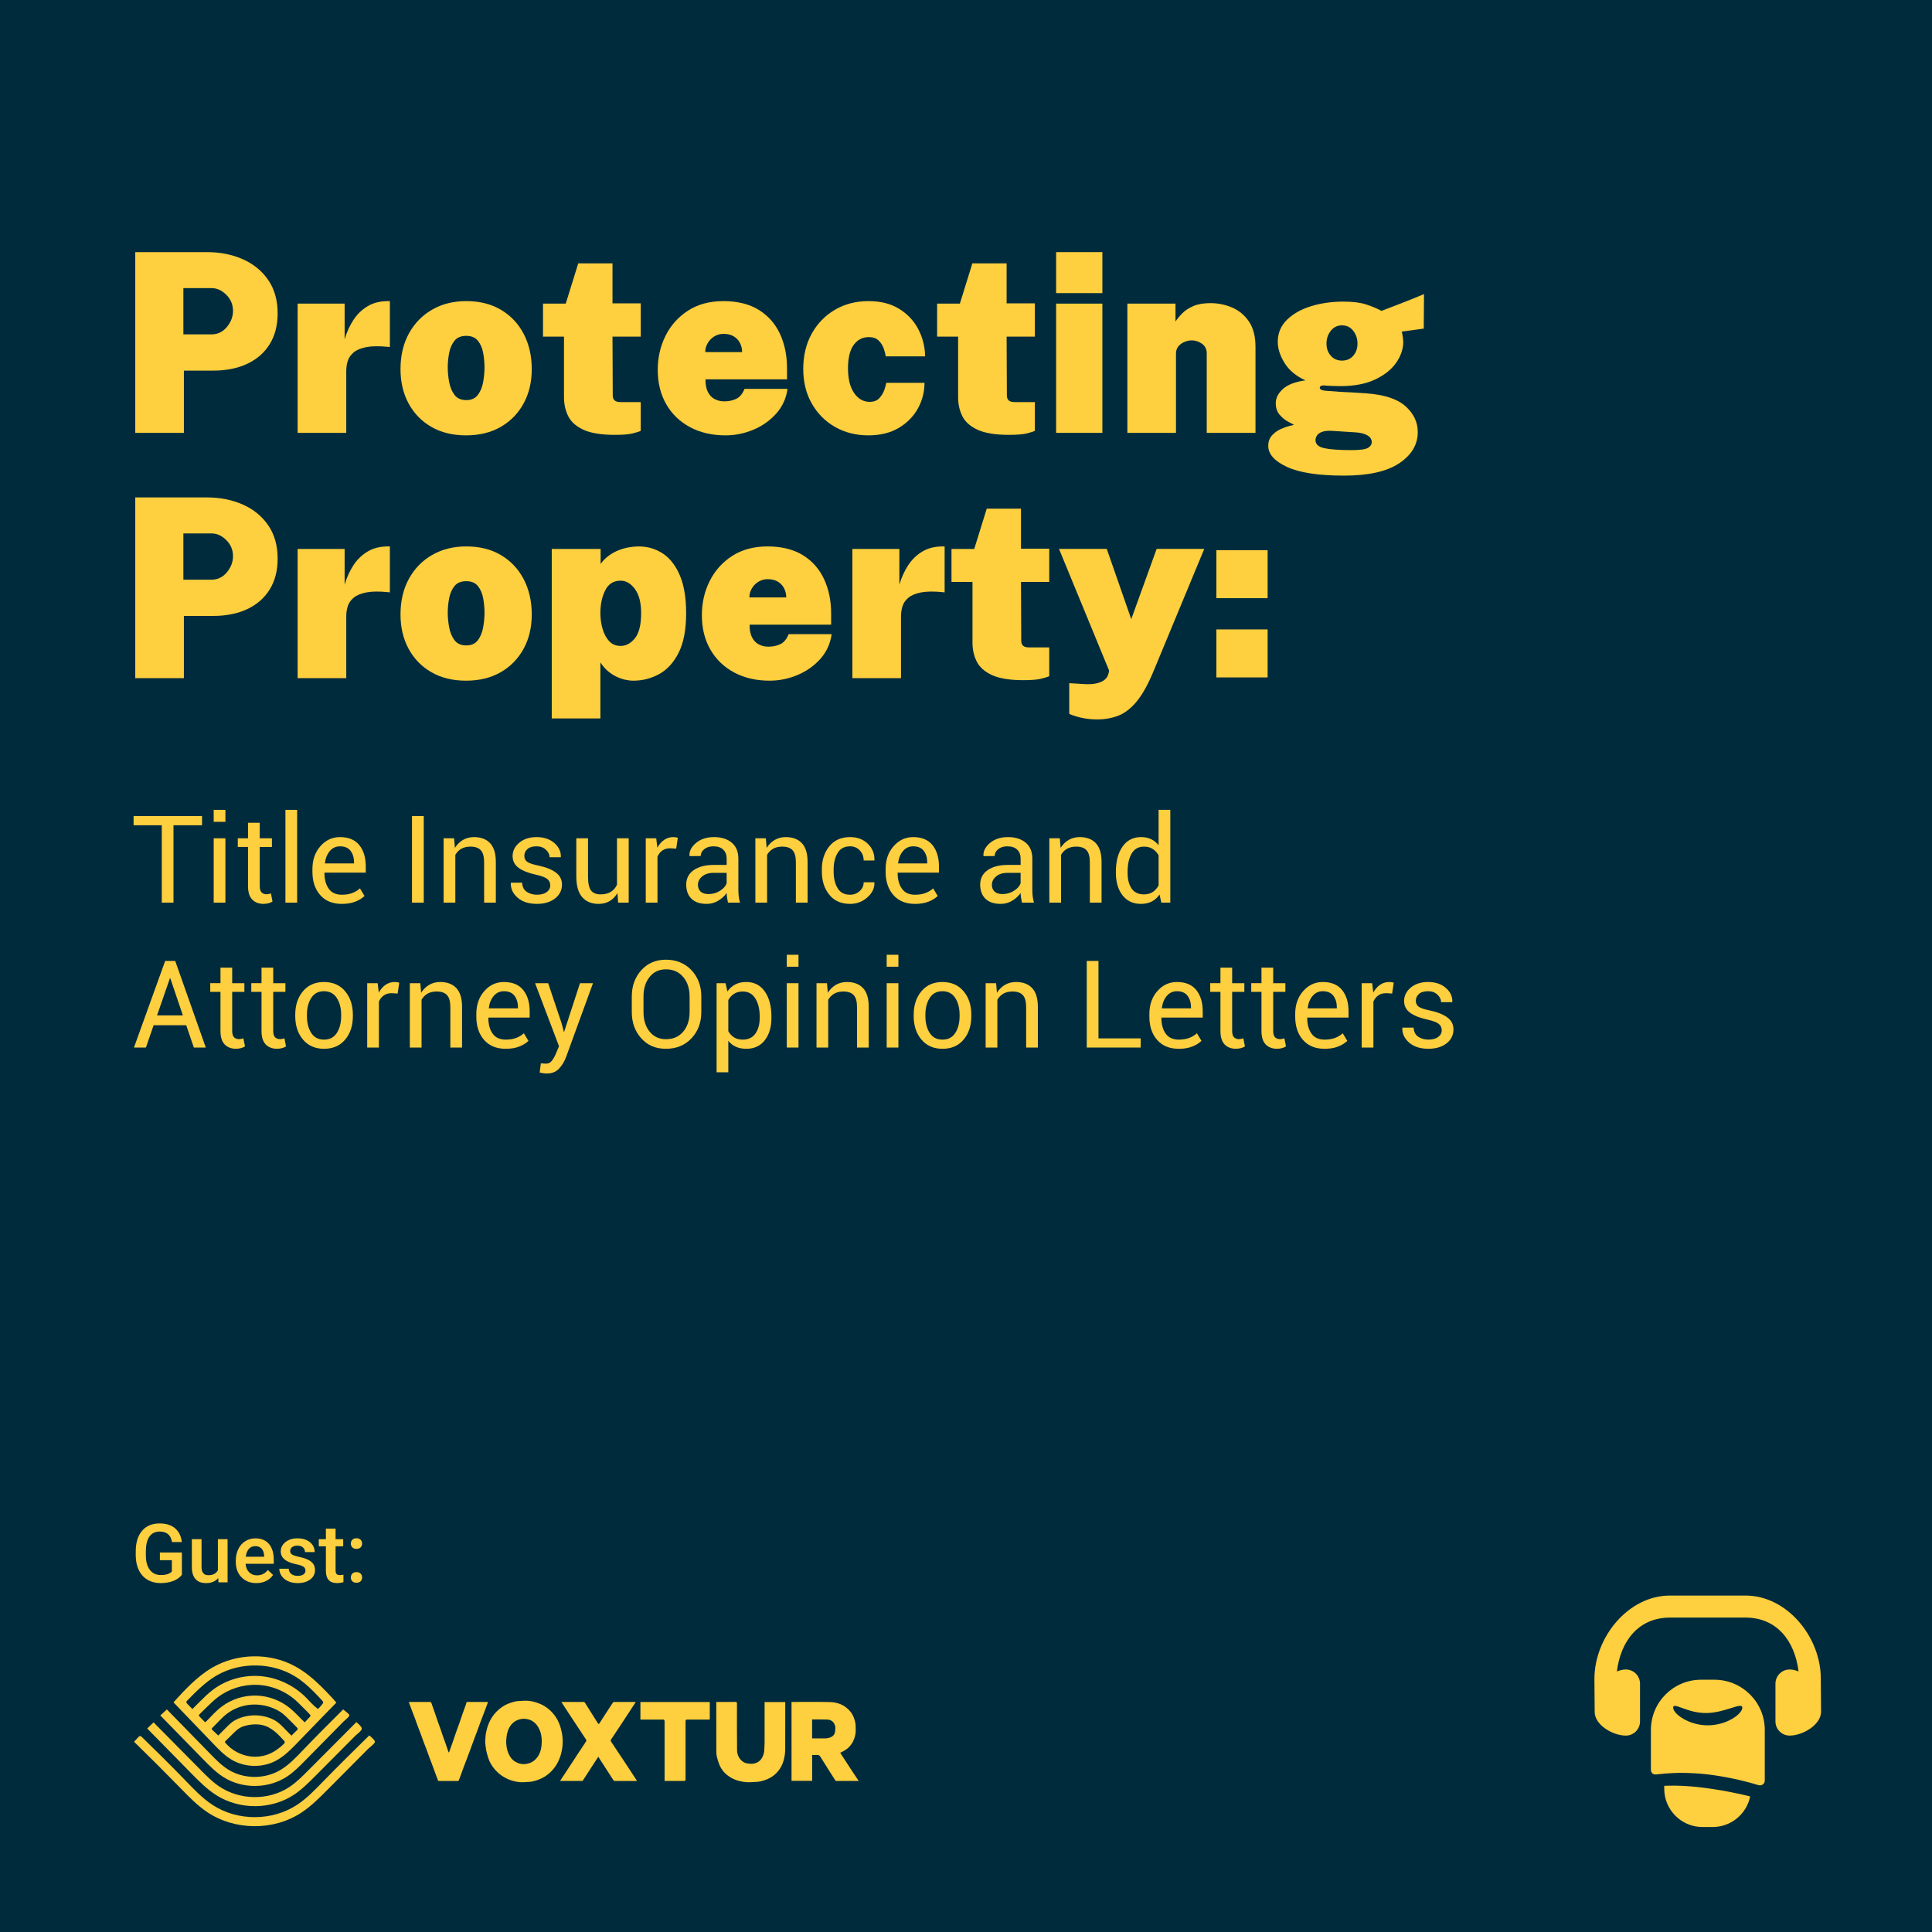
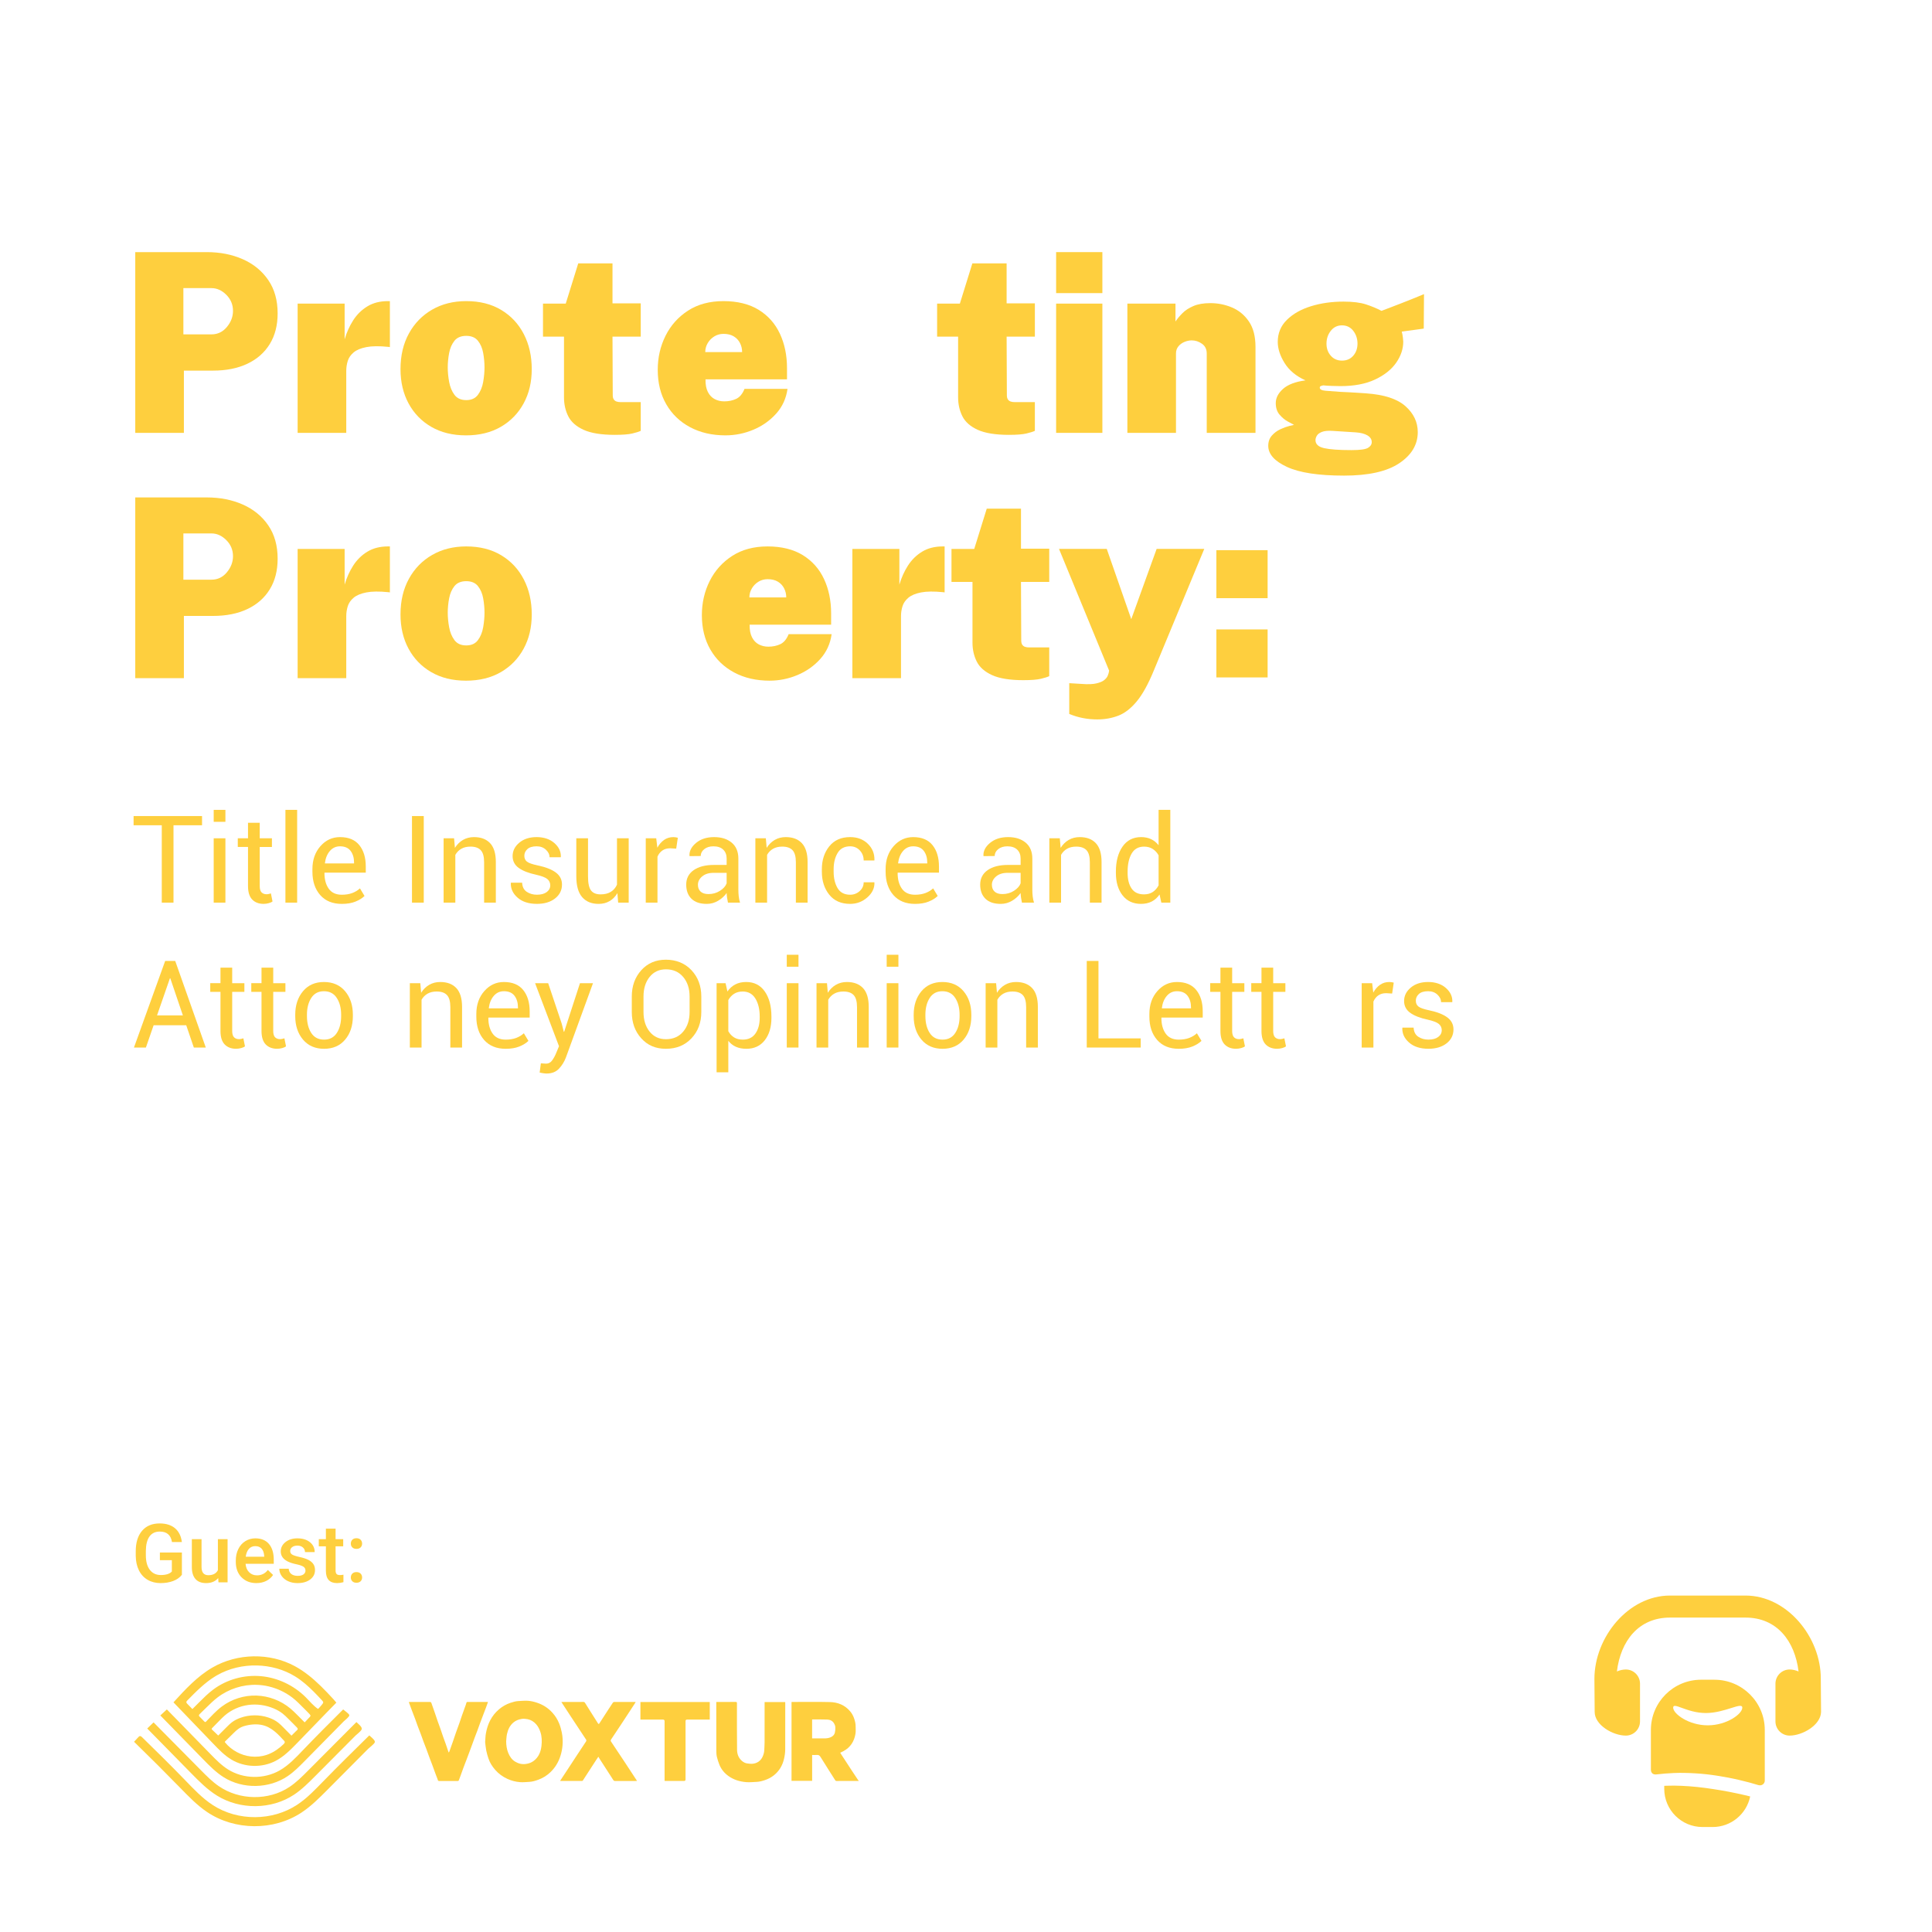
<svg xmlns="http://www.w3.org/2000/svg" id="a" width="3000" height="3000" viewBox="0 0 3000 3000">
-   <rect x="-6.16" y="-6.16" width="3012.31" height="3012.31" style="fill:#002b3d; stroke-width:0px;" />
  <path d="M282.48,2445.29c-3.26,4.25-7.78,7.47-13.56,9.66-5.78,2.19-12.35,3.28-19.69,3.28s-14.24-1.71-20.06-5.14-10.31-8.33-13.47-14.71c-3.16-6.38-4.8-13.82-4.92-22.33v-7.06c0-13.62,3.26-24.27,9.78-31.92,6.52-7.66,15.63-11.49,27.31-11.49,10.03,0,18,2.49,23.9,7.46,5.9,4.97,9.45,12.13,10.65,21.46h-15.36c-1.73-10.86-8.03-16.29-18.89-16.29-7.02,0-12.35,2.53-16.01,7.58-3.65,5.05-5.54,12.47-5.67,22.24v6.93c0,9.73,2.05,17.29,6.16,22.68,4.11,5.38,9.82,8.07,17.12,8.07,8.01,0,13.71-1.82,17.09-5.45v-17.65h-18.58v-11.89h34.18v34.56Z" style="fill:#fecf3e; stroke-width:0px;" />
  <path d="M338.83,2450.43c-4.42,5.2-10.69,7.8-18.83,7.8-7.27,0-12.77-2.13-16.5-6.38-3.74-4.25-5.6-10.4-5.6-18.45v-43.41h15.05v43.23c0,8.5,3.53,12.76,10.59,12.76s12.24-2.62,14.8-7.86v-48.12h15.05v67.01h-14.18l-.37-6.56Z" style="fill:#fecf3e; stroke-width:0px;" />
  <path d="M398.22,2458.23c-9.54,0-17.27-3-23.19-9.01-5.92-6.01-8.89-14.01-8.89-24v-1.86c0-6.69,1.29-12.66,3.87-17.93,2.58-5.26,6.2-9.36,10.87-12.29,4.67-2.93,9.87-4.4,15.61-4.4,9.12,0,16.17,2.91,21.15,8.73,4.97,5.82,7.46,14.06,7.46,24.71v6.07h-43.78c.45,5.53,2.3,9.91,5.54,13.13,3.24,3.22,7.32,4.83,12.23,4.83,6.89,0,12.51-2.79,16.84-8.36l8.11,7.74c-2.68,4-6.27,7.11-10.74,9.32-4.48,2.21-9.51,3.31-15.08,3.31ZM396.43,2400.83c-4.13,0-7.46,1.44-10,4.33-2.54,2.89-4.16,6.92-4.86,12.08h28.67v-1.11c-.33-5.04-1.67-8.85-4.03-11.43s-5.61-3.87-9.78-3.87Z" style="fill:#fecf3e; stroke-width:0px;" />
  <path d="M474.33,2438.79c0-2.68-1.11-4.73-3.31-6.13-2.21-1.4-5.87-2.64-10.99-3.72-5.12-1.07-9.39-2.44-12.82-4.09-7.51-3.63-11.27-8.9-11.27-15.79,0-5.78,2.44-10.61,7.31-14.49,4.87-3.88,11.06-5.82,18.58-5.82,8.01,0,14.48,1.98,19.41,5.95,4.93,3.96,7.4,9.1,7.4,15.42h-15.05c0-2.89-1.07-5.29-3.22-7.21-2.15-1.92-5-2.88-8.55-2.88-3.3,0-6,.76-8.08,2.29-2.08,1.53-3.13,3.57-3.13,6.13,0,2.31.97,4.11,2.91,5.39,1.94,1.28,5.86,2.57,11.77,3.87,5.9,1.3,10.54,2.85,13.9,4.64,3.36,1.8,5.86,3.95,7.49,6.47,1.63,2.52,2.45,5.57,2.45,9.17,0,6.03-2.5,10.91-7.49,14.65-5,3.74-11.54,5.6-19.63,5.6-5.49,0-10.38-.99-14.68-2.97-4.29-1.98-7.64-4.71-10.03-8.17-2.39-3.47-3.59-7.2-3.59-11.21h14.62c.21,3.55,1.55,6.29,4.03,8.21,2.48,1.92,5.76,2.88,9.85,2.88s6.98-.75,9.04-2.26c2.06-1.51,3.1-3.48,3.1-5.91Z" style="fill:#fecf3e; stroke-width:0px;" />
  <path d="M521.09,2373.7v16.29h11.83v11.15h-11.83v37.4c0,2.56.5,4.41,1.52,5.54,1.01,1.14,2.82,1.7,5.42,1.7,1.73,0,3.49-.21,5.26-.62v11.64c-3.43.95-6.73,1.42-9.91,1.42-11.56,0-17.34-6.38-17.34-19.14v-37.96h-11.02v-11.15h11.02v-16.29h15.05Z" style="fill:#fecf3e; stroke-width:0px;" />
  <path d="M553.48,2388.56c2.81,0,4.97.79,6.5,2.38,1.53,1.59,2.29,3.58,2.29,5.98s-.76,4.3-2.29,5.85c-1.53,1.55-3.7,2.32-6.5,2.32s-4.81-.76-6.38-2.29c-1.57-1.53-2.35-3.49-2.35-5.88s.76-4.39,2.29-5.98c1.53-1.59,3.67-2.38,6.44-2.38ZM553.48,2441.14c2.81,0,4.97.79,6.5,2.38,1.53,1.59,2.29,3.58,2.29,5.98s-.76,4.3-2.29,5.85c-1.53,1.55-3.7,2.32-6.5,2.32s-4.81-.76-6.38-2.29c-1.57-1.53-2.35-3.49-2.35-5.88s.76-4.39,2.29-5.98c1.53-1.59,3.67-2.38,6.44-2.38Z" style="fill:#fecf3e; stroke-width:0px;" />
  <path d="M2708.86,2787.39c-3.92-.82-7.83-1.79-11.75-2.61-3.92-.82-7.99-1.63-12.07-2.45-8.16-1.47-16.48-3.1-24.8-4.24-4.08-.65-8.32-1.31-12.4-1.79-4.08-.49-8.32-.98-12.4-1.47-8.16-.82-16.31-1.47-24.14-1.79-7.83-.33-15.5-.49-22.68-.16-1.47,0-2.94.16-4.4.16v4.57c0,32.79,26.59,59.38,59.38,59.38h15.82c28.71,0,52.69-20.39,58.24-47.47-2.77-.65-5.71-1.31-8.81-2.12Z" style="fill:#fecf3e; stroke-width:0px;" />
  <path d="M2648.83,2659.98c-29.69,0-50.74-17.78-50.74-8.32s23.98,27.41,53.67,27.41,53.67-17.95,53.67-27.41-26.92,8.32-56.61,8.32Z" style="fill:none; stroke-width:0px;" />
  <path d="M2662.2,2608.26h-20.72c-43.07,0-77.98,34.91-77.98,77.98v61.83c0,.49,0,7.34,7.34,7.34.49,0,.98,0,1.63-.16,9.14-.98,17.46-1.79,26.59-2.12,10.93-.49,22.19-.16,33.44.49,11.42.65,22.84,1.96,34.26,3.75,11.42,1.79,22.68,3.92,33.77,6.53,5.55,1.31,10.93,2.77,16.31,4.08,4.57,1.31,9.14,2.61,13.54,3.92.82.16,1.63.33,2.61.33,4.08,0,7.34-3.26,7.34-7.34v-78.63c0-43.07-35.07-77.98-78.14-77.98ZM2651.76,2679.07c-29.69,0-53.67-17.95-53.67-27.41s21.04,8.32,50.74,8.32,56.61-17.95,56.61-8.32-23.98,27.41-53.67,27.41Z" style="fill:#fecf3e; stroke-width:0px;" />
  <path d="M2827.32,2606.71c.23-64.52-52.34-129.14-116.9-129.14h-117.31c-64.71,0-117.31,64.76-117.31,129.47l.41,51.3c0,20.25,28.19,36.69,48.4,36.69,12.14,0,22-9.9,22-22v-58.61c0-12.14-9.85-22.04-22-22.04-4.96,0-9.59,1.24-13.88,3.07,5.77-47.48,33.76-83.67,82.38-83.67h117.31c48.62,0,76.61,36.19,82.38,83.66-4.3-1.81-8.92-3.06-13.88-3.06-12.14,0-22,9.9-22,22.04v58.58c0,12.14,9.86,22.02,22,22.02,20.21,0,48.4-16.45,48.81-36.71,0,0-.41-51.51-.41-51.6Z" style="fill:#fecf3e; stroke-width:0px;" />
  <path d="M210.03,1053.07v-280.67h111.03c20.7,0,39.37,3.69,56,11.06,16.63,7.38,29.79,18.15,39.5,32.32,9.7,14.17,14.56,31.41,14.56,51.73,0,18.51-4.08,34.39-12.23,47.65-8.15,13.27-19.73,23.46-34.74,30.57-15.01,7.12-32.8,10.68-53.38,10.68h-45.23v96.66h-75.5ZM284.75,900.12h43.67c9.57,0,17.53-3.82,23.87-11.45,6.34-7.63,9.51-15.98,9.51-25.04,0-9.71-3.46-18.02-10.38-24.94-6.92-6.92-14.59-10.38-23-10.38h-43.67v71.82Z" style="fill:#fecf3e; stroke-width:0px;" />
  <path d="M462.16,1053.07v-200.7h72.98v55.51c3.11-10.74,7.54-20.6,13.3-29.6,5.76-8.99,13.1-16.21,22.03-21.64,8.93-5.44,19.6-8.15,32.03-8.15h2.91v71.43c-.39-.13-.75-.19-1.07-.19s-.81-.06-1.46-.19c-14.11-1.42-25.46-1.29-34.06.39-8.61,1.68-15.17,4.43-19.7,8.25-4.53,3.82-7.57,8.22-9.12,13.2-1.55,4.98-2.33,10.13-2.33,15.43v96.27h-75.5Z" style="fill:#fecf3e; stroke-width:0px;" />
  <path d="M723.61,1056.95c-20.7,0-38.66-4.4-53.86-13.2-15.21-8.8-26.98-20.93-35.33-36.39-8.35-15.46-12.52-33.22-12.52-53.28,0-21.09,4.37-39.56,13.1-55.42,8.73-15.85,20.77-28.17,36.1-36.98,15.33-8.8,32.96-13.2,52.89-13.2,20.96,0,39.04,4.56,54.25,13.68,15.2,9.12,26.91,21.64,35.13,37.56,8.22,15.92,12.33,34.03,12.33,54.35s-4.17,37.63-12.52,53.09c-8.35,15.46-20.16,27.63-35.42,36.49-15.27,8.87-33.32,13.3-54.15,13.3ZM724,1002.21c8.02,0,14.07-2.75,18.15-8.25,4.08-5.5,6.79-12.19,8.15-20.09,1.36-7.89,2.04-15.4,2.04-22.52s-.68-14.65-2.04-22.22c-1.36-7.57-4.08-13.91-8.15-19.02-4.08-5.11-10.13-7.67-18.15-7.67s-14.27,2.56-18.34,7.67c-4.08,5.11-6.83,11.45-8.25,19.02-1.43,7.57-2.14,14.98-2.14,22.22s.71,14.62,2.14,22.52c1.42,7.89,4.17,14.59,8.25,20.09,4.08,5.5,10.19,8.25,18.34,8.25Z" style="fill:#fecf3e; stroke-width:0px;" />
-   <path d="M856.76,1115.57v-263.2h75.89v23.29c3.75-5.17,8.05-9.51,12.91-13s9.93-6.27,15.24-8.35c5.3-2.07,10.61-3.56,15.92-4.46,5.3-.9,10.29-1.36,14.95-1.36,13.98,0,26.52,3.69,37.66,11.06,11.13,7.38,19.93,18.73,26.4,34.06,6.47,15.33,9.71,34.84,9.71,58.52,0,25.49-3.85,45.9-11.55,61.24-7.7,15.33-17.79,26.43-30.28,33.29-12.49,6.86-25.85,10.29-40.08,10.29-4.14,0-8.51-.52-13.1-1.55-4.59-1.04-9.19-2.68-13.78-4.95-4.59-2.26-8.96-5.17-13.1-8.73-4.14-3.56-7.89-7.92-11.26-13.1v86.96h-75.5ZM963.71,1002.99c8.41,0,15.82-3.98,22.22-11.94,6.41-7.96,9.61-20.93,9.61-38.92,0-16.3-3.2-28.79-9.61-37.46-6.41-8.67-13.81-13-22.22-13-11,0-18.99,5.02-23.97,15.04-4.98,10.03-7.47,21.84-7.47,35.42,0,8.15,1.1,16.14,3.3,23.97,2.2,7.83,5.6,14.27,10.19,19.31,4.59,5.05,10.58,7.57,17.95,7.57Z" style="fill:#fecf3e; stroke-width:0px;" />
  <path d="M1195.07,1056.95c-20.84,0-39.18-4.24-55.03-12.71-15.85-8.47-28.18-20.35-36.98-35.62-8.8-15.27-13.2-33.06-13.2-53.38,0-19.15,4.04-36.81,12.13-52.99,8.09-16.17,19.73-29.18,34.94-39.01,15.2-9.83,33.55-14.75,55.03-14.75s40.11,4.53,54.74,13.59c14.62,9.06,25.59,21.45,32.9,37.17,7.31,15.72,10.97,33.48,10.97,53.28v17.47h-126.55c-.13,8.02,1.1,14.56,3.69,19.6,2.59,5.05,6.11,8.73,10.58,11.06,4.46,2.33,9.41,3.49,14.85,3.49,6.86,0,13.04-1.29,18.54-3.88,5.5-2.59,9.8-7.76,12.91-15.53h66.77c-2.07,14.88-7.96,27.73-17.66,38.53-9.71,10.81-21.51,19.12-35.42,24.94-13.91,5.82-28.31,8.73-43.19,8.73ZM1163.63,927.68h57.26c0-5.05-1.1-9.74-3.3-14.07-2.2-4.33-5.43-7.79-9.7-10.38-4.27-2.59-9.58-3.88-15.92-3.88-5.18,0-9.9,1.29-14.17,3.88-4.27,2.59-7.7,6.05-10.29,10.38-2.59,4.34-3.88,9.03-3.88,14.07Z" style="fill:#fecf3e; stroke-width:0px;" />
  <path d="M1323.56,1053.07v-200.7h72.98v55.51c3.11-10.74,7.54-20.6,13.3-29.6,5.76-8.99,13.1-16.21,22.03-21.64,8.93-5.44,19.6-8.15,32.03-8.15h2.91v71.43c-.39-.13-.75-.19-1.07-.19s-.81-.06-1.46-.19c-14.11-1.42-25.46-1.29-34.06.39-8.61,1.68-15.17,4.43-19.7,8.25-4.53,3.82-7.57,8.22-9.12,13.2-1.55,4.98-2.33,10.13-2.33,15.43v96.27h-75.5Z" style="fill:#fecf3e; stroke-width:0px;" />
  <path d="M1589.28,1056.17c-21.09,0-37.36-2.62-48.82-7.86s-19.38-12.26-23.78-21.06c-4.4-8.8-6.6-18.57-6.6-29.31v-94.33h-32.61v-51.24h35.33l19.41-62.5h53.18v62.11h43.87v51.63h-43.87l.39,90.84c0,2.98.55,5.24,1.65,6.79,1.1,1.55,2.55,2.62,4.37,3.2,1.81.58,3.82.87,6.02.87h31.44v44.64c-2.72,1.29-7.05,2.65-13,4.08-5.95,1.42-14.95,2.13-26.98,2.13Z" style="fill:#fecf3e; stroke-width:0px;" />
  <path d="M1703.99,1117.12c-15.53,0-30.09-2.85-43.67-8.54v-47.75l19.22,1.16c9.83.78,17.57.49,23.2-.87s9.74-3.17,12.33-5.44c2.59-2.27,4.27-4.43,5.05-6.5.78-2.07,1.23-3.36,1.36-3.88l.78-3.88-77.83-189.05h74.15l38.04,109.08,39.4-109.08h73.95l-78.42,189.05c-8.67,21.09-17.54,37.07-26.59,47.94-9.06,10.87-18.6,18.21-28.63,22.03-10.03,3.81-20.8,5.73-32.32,5.73Z" style="fill:#fecf3e; stroke-width:0px;" />
  <path d="M1888.77,928.84v-74.53h79.58v74.53h-79.58ZM1888.77,1051.9v-74.53h79.58v74.53h-79.58Z" style="fill:#fecf3e; stroke-width:0px;" />
  <path d="M210.03,672.15v-280.67h111.03c20.7,0,39.37,3.69,56,11.06,16.63,7.38,29.79,18.15,39.5,32.32,9.7,14.17,14.56,31.41,14.56,51.73,0,18.51-4.08,34.39-12.23,47.65-8.15,13.27-19.73,23.46-34.74,30.57-15.01,7.12-32.8,10.68-53.38,10.68h-45.23v96.66h-75.5ZM284.75,519.2h43.67c9.57,0,17.53-3.82,23.87-11.45,6.34-7.63,9.51-15.98,9.51-25.04,0-9.71-3.46-18.02-10.38-24.94-6.92-6.92-14.59-10.38-23-10.38h-43.67v71.82Z" style="fill:#fecf3e; stroke-width:0px;" />
  <path d="M462.16,672.15v-200.7h72.98v55.51c3.11-10.74,7.54-20.6,13.3-29.6,5.76-8.99,13.1-16.21,22.03-21.64,8.93-5.44,19.6-8.15,32.03-8.15h2.91v71.43c-.39-.13-.75-.19-1.07-.19s-.81-.06-1.46-.19c-14.11-1.42-25.46-1.29-34.06.39-8.61,1.68-15.17,4.43-19.7,8.25-4.53,3.82-7.57,8.22-9.12,13.2-1.55,4.98-2.33,10.13-2.33,15.43v96.27h-75.5Z" style="fill:#fecf3e; stroke-width:0px;" />
  <path d="M723.61,676.03c-20.7,0-38.66-4.4-53.86-13.2-15.21-8.8-26.98-20.93-35.33-36.39-8.35-15.46-12.52-33.22-12.52-53.28,0-21.09,4.37-39.56,13.1-55.42,8.73-15.85,20.77-28.17,36.1-36.98,15.33-8.8,32.96-13.2,52.89-13.2,20.96,0,39.04,4.56,54.25,13.68,15.2,9.12,26.91,21.64,35.13,37.56,8.22,15.92,12.33,34.03,12.33,54.35s-4.17,37.63-12.52,53.09c-8.35,15.46-20.16,27.63-35.42,36.49-15.27,8.87-33.32,13.3-54.15,13.3ZM724,621.29c8.02,0,14.07-2.75,18.15-8.25,4.08-5.5,6.79-12.19,8.15-20.09,1.36-7.89,2.04-15.4,2.04-22.52s-.68-14.65-2.04-22.22c-1.36-7.57-4.08-13.91-8.15-19.02-4.08-5.11-10.13-7.67-18.15-7.67s-14.27,2.56-18.34,7.67c-4.08,5.11-6.83,11.45-8.25,19.02-1.43,7.57-2.14,14.98-2.14,22.22s.71,14.62,2.14,22.52c1.42,7.89,4.17,14.59,8.25,20.09,4.08,5.5,10.19,8.25,18.34,8.25Z" style="fill:#fecf3e; stroke-width:0px;" />
  <path d="M954.97,675.25c-21.09,0-37.36-2.62-48.82-7.86s-19.38-12.26-23.78-21.06c-4.4-8.8-6.6-18.57-6.6-29.31v-94.33h-32.61v-51.24h35.33l19.41-62.5h53.18v62.11h43.87v51.63h-43.87l.39,90.84c0,2.98.55,5.24,1.65,6.79,1.1,1.55,2.55,2.62,4.37,3.2,1.81.58,3.81.87,6.02.87h31.44v44.64c-2.72,1.29-7.05,2.65-13,4.08-5.95,1.42-14.95,2.13-26.98,2.13Z" style="fill:#fecf3e; stroke-width:0px;" />
  <path d="M1126.55,676.03c-20.84,0-39.18-4.24-55.03-12.71-15.85-8.47-28.18-20.35-36.98-35.62-8.8-15.27-13.2-33.06-13.2-53.38,0-19.15,4.04-36.81,12.13-52.99,8.09-16.17,19.73-29.18,34.94-39.01,15.2-9.83,33.55-14.75,55.03-14.75s40.11,4.53,54.74,13.59c14.62,9.06,25.59,21.45,32.9,37.17,7.31,15.72,10.97,33.48,10.97,53.28v17.47h-126.55c-.13,8.02,1.1,14.56,3.69,19.6,2.59,5.05,6.11,8.73,10.58,11.06,4.46,2.33,9.41,3.49,14.85,3.49,6.86,0,13.04-1.29,18.54-3.88,5.5-2.59,9.8-7.76,12.91-15.53h66.77c-2.07,14.88-7.96,27.73-17.66,38.53-9.71,10.81-21.51,19.12-35.42,24.94-13.91,5.82-28.31,8.73-43.19,8.73ZM1095.11,546.76h57.26c0-5.05-1.1-9.74-3.3-14.07-2.2-4.33-5.43-7.79-9.7-10.38-4.27-2.59-9.58-3.88-15.92-3.88-5.18,0-9.9,1.29-14.17,3.88-4.27,2.59-7.7,6.05-10.29,10.38-2.59,4.34-3.88,9.03-3.88,14.07Z" style="fill:#fecf3e; stroke-width:0px;" />
-   <path d="M1348.41,676.03c-19.15,0-36.36-4.33-51.63-13-15.27-8.67-27.34-20.77-36.2-36.3-8.86-15.53-13.3-33.51-13.3-53.96s4.4-38.95,13.2-54.74c8.8-15.79,20.83-28.14,36.1-37.07,15.27-8.93,32.54-13.39,51.82-13.39s34.84,4.01,47.85,12.03c13,8.02,22.9,18.57,29.7,31.64,6.79,13.07,10.32,27.11,10.58,42.12h-61.14c-.52-3.75-1.62-7.96-3.3-12.62-1.68-4.66-4.34-8.7-7.96-12.13-3.62-3.43-8.67-5.14-15.14-5.14-9.71,0-17.5,4.05-23.39,12.13-5.89,8.09-8.83,20.22-8.83,36.39s3.17,29.21,9.51,38.33c6.34,9.12,14.43,13.68,24.26,13.68,6.34,0,11.29-1.91,14.85-5.73,3.56-3.82,6.14-8.06,7.76-12.71,1.62-4.66,2.62-8.35,3.01-11.06h59.39c0,14.24-3.46,27.56-10.38,39.98-6.92,12.42-16.86,22.45-29.79,30.09-12.94,7.63-28.6,11.45-46.97,11.45Z" style="fill:#fecf3e; stroke-width:0px;" />
  <path d="M1566.96,675.25c-21.09,0-37.36-2.62-48.82-7.86s-19.38-12.26-23.78-21.06c-4.4-8.8-6.6-18.57-6.6-29.31v-94.33h-32.61v-51.24h35.33l19.41-62.5h53.18v62.11h43.87v51.63h-43.87l.39,90.84c0,2.98.55,5.24,1.65,6.79,1.1,1.55,2.55,2.62,4.37,3.2,1.81.58,3.82.87,6.02.87h31.44v44.64c-2.72,1.29-7.05,2.65-13,4.08-5.95,1.42-14.95,2.13-26.98,2.13Z" style="fill:#fecf3e; stroke-width:0px;" />
  <path d="M1639.94,455.14v-63.66h71.82v63.66h-71.82ZM1639.94,672.15v-200.7h71.82v200.7h-71.82Z" style="fill:#fecf3e; stroke-width:0px;" />
  <path d="M1750.57,672.15v-200.7h74.73v27.76c2.84-4.27,6.47-8.6,10.87-13,4.4-4.4,10.09-8.09,17.08-11.06,6.99-2.98,15.72-4.46,26.2-4.46,11.77,0,23,2.27,33.68,6.79,10.68,4.53,19.41,11.78,26.2,21.74,6.79,9.97,10.19,23.1,10.19,39.4v133.54h-75.7v-123.25c0-6.6-2.46-11.65-7.38-15.14-4.92-3.49-10.22-5.24-15.92-5.24-3.62,0-7.35.78-11.16,2.33-3.82,1.55-6.99,3.85-9.51,6.89-2.52,3.04-3.79,6.76-3.79,11.16v123.25h-75.5Z" style="fill:#fecf3e; stroke-width:0px;" />
  <path d="M2086.95,738.53c-39.6,0-69.1-4.5-88.51-13.49-19.41-9-29.11-19.9-29.11-32.71,0-6.47,1.87-11.81,5.63-16.01,3.75-4.2,8.15-7.47,13.2-9.8s9.64-4.01,13.78-5.05c4.14-1.03,6.6-1.62,7.38-1.75-1.94-1.03-5.18-2.78-9.7-5.24-4.53-2.46-8.77-5.98-12.71-10.58-3.95-4.59-5.92-10.58-5.92-17.95,0-8.02,3.79-15.4,11.35-22.13,7.57-6.73,19.18-11.13,34.84-13.2-14.49-6.47-25.3-15.4-32.41-26.79-7.12-11.39-10.68-22.39-10.68-33,0-13.46,4.72-24.84,14.17-34.16,9.44-9.32,21.9-16.37,37.36-21.16,15.46-4.79,32.32-7.18,50.56-7.18,14.36,0,25.94,1.43,34.74,4.27,8.8,2.85,16.89,6.21,24.26,10.09,3.75-1.42,8.25-3.14,13.49-5.14,5.24-2,10.87-4.17,16.89-6.5,6.02-2.33,12.06-4.72,18.15-7.18,6.08-2.46,11.9-4.85,17.47-7.18l-.39,53.57-34.16,4.66c.78,2.85,1.36,5.86,1.75,9.03.39,3.17.58,5.34.58,6.5,0,11.39-3.69,22.35-11.06,32.9-7.38,10.55-18.31,19.22-32.8,26.01-14.49,6.79-32.35,10.19-53.57,10.19-3.11,0-7.51-.1-13.2-.29-5.7-.19-10.22-.48-13.59-.87-1.94.39-3.33.81-4.17,1.26-.84.46-1.26,1.2-1.26,2.23,0,2.72,2.91,4.34,8.73,4.85,5.82.52,13.65,1.1,23.49,1.75,3.49.13,8.9.39,16.21.78,7.31.39,15.24.91,23.78,1.55,27.82,1.94,48.1,8.57,60.85,19.9,12.74,11.32,19.12,24.75,19.12,40.28,0,19.41-9.58,35.52-28.73,48.33-19.15,12.81-47.75,19.22-85.79,19.22ZM2098.59,698.93c13.2,0,21.74-1.16,25.62-3.49,3.88-2.33,5.82-5.31,5.82-8.93,0-4.27-2.2-7.73-6.6-10.38-4.4-2.65-10.48-4.24-18.25-4.76l-36.49-2.33c-6.99-.39-12.36.16-16.11,1.65-3.75,1.49-6.34,3.43-7.76,5.82-1.43,2.39-2.14,4.69-2.14,6.89,0,6.34,4.53,10.51,13.59,12.52,9.06,2,23.16,3.01,42.31,3.01ZM2083.84,559.96c7.25,0,13.07-2.52,17.47-7.57,4.4-5.05,6.6-11.32,6.6-18.83s-2.2-14.27-6.6-19.9c-4.4-5.63-10.22-8.44-17.47-8.44s-12.91,2.81-17.37,8.44c-4.46,5.63-6.7,12.26-6.7,19.9s2.23,13.78,6.7,18.83c4.46,5.05,10.25,7.57,17.37,7.57Z" style="fill:#fecf3e; stroke-width:0px;" />
  <path d="M313.73,1281.47h-44.33v120.15h-18.19v-120.15h-43.77v-14.31h106.29v14.31Z" style="fill:#fecf3e; stroke-width:0px;" />
  <path d="M350.02,1276.12h-18.19v-18.56h18.19v18.56ZM350.02,1401.62h-18.19v-99.92h18.19v99.92Z" style="fill:#fecf3e; stroke-width:0px;" />
  <path d="M403.31,1277.59v24.1h18.93v13.48h-18.93v60.67c0,4.68.97,7.97,2.91,9.88,1.94,1.91,4.51,2.86,7.71,2.86,1.05,0,2.22-.14,3.51-.42,1.29-.28,2.37-.57,3.23-.88l2.49,12.47c-1.35,1.11-3.36,2.02-6,2.72-2.65.71-5.26,1.06-7.85,1.06-7.39,0-13.27-2.23-17.64-6.7-4.37-4.46-6.56-11.47-6.56-21.01v-60.67h-15.88v-13.48h15.88v-24.1h18.19Z" style="fill:#fecf3e; stroke-width:0px;" />
  <path d="M461.4,1401.62h-18.19v-144.06h18.19v144.06Z" style="fill:#fecf3e; stroke-width:0px;" />
  <path d="M530.75,1403.56c-14.35,0-25.53-4.59-33.57-13.76-8.03-9.17-12.05-21.24-12.05-36.2v-4.06c0-14.34,4.14-26.21,12.42-35.6,8.28-9.39,18.39-14.08,30.34-14.08,13.36,0,23.38,4.16,30.06,12.47,6.68,8.31,10.02,19.36,10.02,33.15v9.6h-63.9l-.28.46c0,10.04,2.22,18.18,6.65,24.43,4.43,6.25,11.2,9.37,20.32,9.37,6.16,0,11.56-.88,16.21-2.63,4.65-1.75,8.63-4.17,11.96-7.25l7.11,11.82c-3.57,3.45-8.28,6.36-14.13,8.73-5.85,2.37-12.9,3.56-21.15,3.56ZM527.89,1314.16c-6.34,0-11.59,2.45-15.75,7.34s-6.7,11.16-7.62,18.79l.18.46h45.07v-1.48c0-7.26-1.79-13.27-5.36-18.01-3.57-4.74-9.08-7.11-16.53-7.11Z" style="fill:#fecf3e; stroke-width:0px;" />
  <path d="M658.01,1401.62h-18.28v-134.46h18.28v134.46Z" style="fill:#fecf3e; stroke-width:0px;" />
  <path d="M705.1,1301.7l1.29,14.87c3.32-5.29,7.49-9.4,12.51-12.33,5.02-2.92,10.73-4.39,17.13-4.39,10.77,0,19.12,3.16,25.03,9.46,5.91,6.31,8.87,16.05,8.87,29.23v63.07h-18.19v-62.71c0-8.8-1.74-15.05-5.22-18.75-3.48-3.69-8.79-5.54-15.93-5.54-5.6,0-10.36,1.12-14.27,3.37-3.91,2.25-7,5.4-9.28,9.46v74.16h-18.19v-99.92h16.25Z" style="fill:#fecf3e; stroke-width:0px;" />
  <path d="M854.43,1374.74c0-4-1.52-7.26-4.57-9.79s-8.82-4.74-17.32-6.65c-11.76-2.52-20.79-6.06-27.1-10.62-6.31-4.56-9.47-10.65-9.47-18.29,0-8.13,3.46-15.08,10.39-20.87,6.93-5.79,15.9-8.68,26.92-8.68s20.5,3.08,27.52,9.23c7.02,6.16,10.37,13.33,10.07,21.52l-.18.55h-17.36c0-4.31-1.89-8.22-5.68-11.73-3.79-3.51-8.57-5.26-14.36-5.26-6.4,0-11.19,1.45-14.36,4.34-3.17,2.89-4.76,6.34-4.76,10.34s1.37,6.99,4.11,9.14c2.74,2.16,8.39,4.12,16.95,5.91,12.25,2.59,21.55,6.25,27.89,10.99,6.34,4.74,9.51,10.93,9.51,18.56,0,8.87-3.59,16.1-10.76,21.7-7.17,5.6-16.55,8.4-28.12,8.4-12.74,0-22.78-3.23-30.11-9.7-7.33-6.46-10.8-14-10.44-22.62l.18-.55h17.36c.31,6.46,2.71,11.19,7.2,14.17,4.49,2.99,9.76,4.48,15.79,4.48,6.46,0,11.53-1.37,15.19-4.11,3.66-2.74,5.49-6.23,5.49-10.48Z" style="fill:#fecf3e; stroke-width:0px;" />
  <path d="M958.69,1386.84c-3.14,5.36-7.17,9.48-12.1,12.38-4.93,2.89-10.62,4.34-17.08,4.34-10.9,0-19.39-3.48-25.49-10.44-6.09-6.96-9.14-17.79-9.14-32.51v-58.92h18.19v59.1c0,10.65,1.57,17.98,4.71,21.98,3.14,4,8.03,6,14.68,6s11.8-1.31,16.02-3.92c4.22-2.62,7.4-6.33,9.56-11.13v-72.03h18.19v99.92h-16.35l-1.2-14.78Z" style="fill:#fecf3e; stroke-width:0px;" />
  <path d="M1050.02,1317.76l-9.33-.55c-4.8,0-8.85,1.14-12.14,3.42-3.29,2.28-5.83,5.48-7.62,9.6v71.39h-18.19v-99.92h16.25l1.75,14.59c2.83-5.17,6.33-9.2,10.48-12.1,4.16-2.89,8.94-4.34,14.36-4.34,1.35,0,2.65.11,3.88.32,1.23.22,2.25.45,3.05.69l-2.49,16.9Z" style="fill:#fecf3e; stroke-width:0px;" />
  <path d="M1130.37,1401.62c-.62-3.02-1.09-5.68-1.43-7.99-.34-2.31-.54-4.63-.6-6.97-3.39,4.8-7.8,8.82-13.25,12.05s-11.31,4.85-17.59,4.85c-10.41,0-18.33-2.66-23.78-7.99-5.45-5.32-8.17-12.67-8.17-22.03s3.86-17.01,11.59-22.39c7.73-5.39,18.21-8.08,31.44-8.08h19.76v-9.88c0-5.85-1.79-10.48-5.36-13.9-3.57-3.42-8.62-5.12-15.15-5.12-5.91,0-10.68,1.48-14.31,4.43-3.63,2.96-5.45,6.5-5.45,10.62l-17.27.18-.18-.55c-.43-7.26,2.97-13.91,10.2-19.95,7.23-6.03,16.58-9.05,28.03-9.05s20.44,2.88,27.34,8.63c6.89,5.76,10.34,14.05,10.34,24.89v48.11c0,3.57.18,7.02.55,10.34s1.05,6.59,2.03,9.79h-18.75ZM1100.17,1388.32c6.59,0,12.53-1.69,17.82-5.08,5.29-3.38,8.74-7.26,10.34-11.64v-16.25h-20.41c-7.33,0-13.19,1.85-17.59,5.54-4.4,3.69-6.6,8.03-6.6,13.02,0,4.43,1.39,7.94,4.16,10.53s6.86,3.88,12.28,3.88Z" style="fill:#fecf3e; stroke-width:0px;" />
  <path d="M1189.19,1301.7l1.29,14.87c3.32-5.29,7.49-9.4,12.51-12.33,5.02-2.92,10.73-4.39,17.13-4.39,10.77,0,19.12,3.16,25.03,9.46,5.91,6.31,8.87,16.05,8.87,29.23v63.07h-18.19v-62.71c0-8.8-1.74-15.05-5.22-18.75-3.48-3.69-8.79-5.54-15.93-5.54-5.6,0-10.36,1.12-14.27,3.37-3.91,2.25-7,5.4-9.28,9.46v74.16h-18.19v-99.92h16.25Z" style="fill:#fecf3e; stroke-width:0px;" />
  <path d="M1320.14,1389.33c5.6,0,10.5-1.86,14.68-5.59,4.19-3.72,6.28-8.3,6.28-13.71h16.44l.28.55c.25,8.62-3.45,16.27-11.08,22.95-7.63,6.68-16.5,10.02-26.6,10.02-14.04,0-24.87-4.77-32.51-14.31-7.63-9.54-11.45-21.42-11.45-35.65v-3.88c0-14.1,3.83-25.93,11.5-35.51,7.67-9.57,18.48-14.36,32.46-14.36,11.14,0,20.27,3.45,27.38,10.34,7.11,6.9,10.54,15.36,10.3,25.4l-.18.55h-16.53c0-6.09-1.99-11.28-5.96-15.56-3.97-4.28-8.97-6.42-15.01-6.42-8.93,0-15.44,3.46-19.53,10.39-4.09,6.93-6.14,15.32-6.14,25.16v3.88c0,10.04,2.02,18.5,6.05,25.4,4.03,6.9,10.57,10.34,19.62,10.34Z" style="fill:#fecf3e; stroke-width:0px;" />
  <path d="M1420.8,1403.56c-14.35,0-25.53-4.59-33.57-13.76-8.03-9.17-12.05-21.24-12.05-36.2v-4.06c0-14.34,4.14-26.21,12.42-35.6,8.28-9.39,18.39-14.08,30.34-14.08,13.36,0,23.38,4.16,30.06,12.47,6.68,8.31,10.02,19.36,10.02,33.15v9.6h-63.91l-.28.46c0,10.04,2.22,18.18,6.65,24.43,4.43,6.25,11.2,9.37,20.32,9.37,6.16,0,11.56-.88,16.21-2.63,4.65-1.75,8.63-4.17,11.96-7.25l7.11,11.82c-3.57,3.45-8.28,6.36-14.13,8.73-5.85,2.37-12.9,3.56-21.15,3.56ZM1417.94,1314.16c-6.34,0-11.59,2.45-15.75,7.34-4.16,4.89-6.7,11.16-7.62,18.79l.18.46h45.07v-1.48c0-7.26-1.79-13.27-5.36-18.01-3.57-4.74-9.08-7.11-16.53-7.11Z" style="fill:#fecf3e; stroke-width:0px;" />
  <path d="M1586.84,1401.62c-.62-3.02-1.09-5.68-1.43-7.99-.34-2.31-.54-4.63-.6-6.97-3.39,4.8-7.8,8.82-13.25,12.05s-11.31,4.85-17.59,4.85c-10.41,0-18.33-2.66-23.78-7.99-5.45-5.32-8.17-12.67-8.17-22.03s3.86-17.01,11.59-22.39c7.73-5.39,18.21-8.08,31.44-8.08h19.76v-9.88c0-5.85-1.79-10.48-5.36-13.9-3.57-3.42-8.62-5.12-15.15-5.12-5.91,0-10.68,1.48-14.31,4.43-3.63,2.96-5.45,6.5-5.45,10.62l-17.27.18-.18-.55c-.43-7.26,2.97-13.91,10.2-19.95,7.23-6.03,16.58-9.05,28.03-9.05s20.44,2.88,27.34,8.63c6.89,5.76,10.34,14.05,10.34,24.89v48.11c0,3.57.18,7.02.55,10.34s1.05,6.59,2.03,9.79h-18.75ZM1556.65,1388.32c6.59,0,12.53-1.69,17.82-5.08,5.29-3.38,8.74-7.26,10.34-11.64v-16.25h-20.41c-7.33,0-13.19,1.85-17.59,5.54-4.4,3.69-6.6,8.03-6.6,13.02,0,4.43,1.39,7.94,4.16,10.53s6.86,3.88,12.28,3.88Z" style="fill:#fecf3e; stroke-width:0px;" />
  <path d="M1645.67,1301.7l1.29,14.87c3.32-5.29,7.49-9.4,12.51-12.33,5.02-2.92,10.73-4.39,17.13-4.39,10.77,0,19.12,3.16,25.03,9.46,5.91,6.31,8.87,16.05,8.87,29.23v63.07h-18.19v-62.71c0-8.8-1.74-15.05-5.22-18.75-3.48-3.69-8.79-5.54-15.93-5.54-5.6,0-10.36,1.12-14.27,3.37-3.91,2.25-7,5.4-9.28,9.46v74.16h-18.19v-99.92h16.25Z" style="fill:#fecf3e; stroke-width:0px;" />
  <path d="M1732.75,1353.5c0-16.07,3.43-29.03,10.3-38.88,6.86-9.85,16.48-14.78,28.86-14.78,5.85,0,11.04,1.08,15.56,3.23,4.53,2.16,8.39,5.3,11.59,9.42v-54.95h18.19v144.06h-13.94l-2.77-12.65c-3.26,4.8-7.3,8.44-12.1,10.9s-10.37,3.69-16.72,3.69c-12.19,0-21.73-4.42-28.63-13.25-6.9-8.83-10.34-20.46-10.34-34.86v-1.94ZM1750.95,1355.44c0,10.1,2.06,18.18,6.19,24.24,4.12,6.06,10.53,9.1,19.21,9.1,5.42,0,9.97-1.23,13.67-3.69,3.69-2.46,6.71-5.91,9.05-10.34v-46.64c-2.34-4.12-5.37-7.4-9.1-9.83-3.73-2.43-8.2-3.65-13.44-3.65-8.74,0-15.19,3.6-19.35,10.8-4.16,7.2-6.23,16.56-6.23,28.07v1.94Z" style="fill:#fecf3e; stroke-width:0px;" />
  <path d="M289.17,1591.99h-50.61l-12.01,34.63h-18.56l48.48-134.46h15.61l47.47,134.46h-18.56l-11.82-34.63ZM243.82,1576.75h40.17l-19.58-57.72h-.55l-20.04,57.72Z" style="fill:#fecf3e; stroke-width:0px;" />
  <path d="M360.55,1502.59v24.1h18.93v13.48h-18.93v60.67c0,4.68.97,7.97,2.91,9.88,1.94,1.91,4.51,2.86,7.71,2.86,1.05,0,2.22-.14,3.51-.42,1.29-.28,2.37-.57,3.23-.88l2.49,12.47c-1.35,1.11-3.36,2.02-6,2.72-2.65.71-5.26,1.06-7.85,1.06-7.39,0-13.27-2.23-17.64-6.7-4.37-4.46-6.56-11.47-6.56-21.01v-60.67h-15.88v-13.48h15.88v-24.1h18.19Z" style="fill:#fecf3e; stroke-width:0px;" />
  <path d="M424.27,1502.59v24.1h18.93v13.48h-18.93v60.67c0,4.68.97,7.97,2.91,9.88,1.94,1.91,4.51,2.86,7.71,2.86,1.05,0,2.22-.14,3.51-.42,1.29-.28,2.37-.57,3.23-.88l2.49,12.47c-1.35,1.11-3.36,2.02-6,2.72-2.65.71-5.26,1.06-7.85,1.06-7.39,0-13.27-2.23-17.64-6.7-4.37-4.46-6.56-11.47-6.56-21.01v-60.67h-15.88v-13.48h15.88v-24.1h18.19Z" style="fill:#fecf3e; stroke-width:0px;" />
  <path d="M458.44,1575.73c0-14.78,4-26.95,12.01-36.52,8-9.57,18.87-14.36,32.6-14.36s24.8,4.77,32.83,14.31c8.03,9.54,12.05,21.73,12.05,36.57v2.03c0,14.9-4,27.09-12.01,36.57-8,9.48-18.9,14.22-32.69,14.22s-24.7-4.76-32.74-14.27c-8.03-9.51-12.05-21.69-12.05-36.52v-2.03ZM476.63,1577.76c0,10.59,2.23,19.33,6.7,26.23,4.46,6.9,11.1,10.34,19.9,10.34s15.27-3.45,19.76-10.34c4.49-6.89,6.74-15.64,6.74-26.23v-2.03c0-10.47-2.26-19.18-6.79-26.13-4.53-6.96-11.16-10.44-19.9-10.44s-15.25,3.48-19.72,10.44c-4.46,6.96-6.7,15.67-6.7,26.13v2.03Z" style="fill:#fecf3e; stroke-width:0px;" />
-   <path d="M617.46,1542.76l-9.33-.55c-4.8,0-8.85,1.14-12.14,3.42-3.29,2.28-5.83,5.48-7.62,9.6v71.39h-18.19v-99.92h16.25l1.75,14.59c2.83-5.17,6.33-9.2,10.48-12.1,4.16-2.89,8.94-4.34,14.36-4.34,1.35,0,2.65.11,3.88.32,1.23.22,2.25.45,3.05.69l-2.49,16.9Z" style="fill:#fecf3e; stroke-width:0px;" />
  <path d="M652.65,1526.7l1.29,14.87c3.32-5.29,7.49-9.4,12.51-12.33,5.02-2.92,10.73-4.39,17.13-4.39,10.77,0,19.12,3.16,25.03,9.46,5.91,6.31,8.87,16.05,8.87,29.23v63.07h-18.19v-62.71c0-8.8-1.74-15.05-5.22-18.75-3.48-3.69-8.79-5.54-15.93-5.54-5.6,0-10.36,1.12-14.27,3.37-3.91,2.25-7,5.4-9.28,9.46v74.16h-18.19v-99.92h16.25Z" style="fill:#fecf3e; stroke-width:0px;" />
  <path d="M785.26,1628.56c-14.35,0-25.53-4.59-33.57-13.76-8.03-9.17-12.05-21.24-12.05-36.2v-4.06c0-14.34,4.14-26.21,12.42-35.6,8.28-9.39,18.39-14.08,30.34-14.08,13.36,0,23.38,4.16,30.06,12.47,6.68,8.31,10.02,19.36,10.02,33.15v9.6h-63.9l-.28.46c0,10.04,2.22,18.18,6.65,24.43,4.43,6.25,11.2,9.37,20.32,9.37,6.16,0,11.56-.88,16.21-2.63,4.65-1.75,8.63-4.17,11.96-7.25l7.11,11.82c-3.57,3.45-8.28,6.36-14.13,8.73-5.85,2.37-12.9,3.56-21.15,3.56ZM782.4,1539.16c-6.34,0-11.59,2.45-15.75,7.34s-6.7,11.16-7.62,18.79l.18.46h45.07v-1.48c0-7.26-1.79-13.27-5.36-18.01-3.57-4.74-9.08-7.11-16.53-7.11Z" style="fill:#fecf3e; stroke-width:0px;" />
  <path d="M872.25,1589.58l3.23,12.56h.55l24.56-75.45h20.22l-42.02,115.25c-2.53,6.71-6.14,12.56-10.85,17.55-4.71,4.99-11.07,7.48-19.07,7.48-1.48,0-3.36-.17-5.63-.51-2.28-.34-4.03-.66-5.26-.97l1.85-14.31c-.37-.06.72,0,3.28.18,2.55.18,4.17.28,4.85.28,3.88,0,7.05-1.72,9.51-5.17,2.46-3.45,4.53-7.26,6.19-11.45l4.34-10.44-37.12-97.89h20.32l21.06,62.89Z" style="fill:#fecf3e; stroke-width:0px;" />
  <path d="M1088.99,1571.39c0,16.44-5.09,30.08-15.28,40.91-10.19,10.84-23.41,16.25-39.66,16.25s-28.46-5.42-38.28-16.25c-9.82-10.83-14.73-24.47-14.73-40.91v-23.92c0-16.38,4.91-30.01,14.73-40.91,9.82-10.9,22.58-16.35,38.28-16.35s29.47,5.43,39.66,16.3c10.19,10.87,15.28,24.52,15.28,40.96v23.92ZM1070.8,1547.29c0-12.31-3.32-22.41-9.97-30.29-6.65-7.88-15.58-11.82-26.78-11.82-10.59,0-19.04,3.94-25.35,11.82-6.31,7.88-9.47,17.98-9.47,30.29v24.1c0,12.44,3.15,22.59,9.47,30.47,6.31,7.88,14.76,11.82,25.35,11.82,11.27,0,20.21-3.92,26.83-11.77,6.62-7.85,9.93-18.02,9.93-30.52v-24.1Z" style="fill:#fecf3e; stroke-width:0px;" />
  <path d="M1197.87,1580.44c0,14.41-3.45,26.03-10.34,34.86-6.9,8.83-16.41,13.25-28.54,13.25-6.16,0-11.56-1.03-16.21-3.09-4.65-2.06-8.6-5.16-11.87-9.28v48.85h-18.19v-138.34h13.94l2.86,12.93c3.26-4.8,7.33-8.46,12.19-10.99,4.86-2.52,10.53-3.79,16.99-3.79,12.37,0,21.99,4.91,28.86,14.73,6.86,9.82,10.3,22.79,10.3,38.92v1.94ZM1179.68,1578.5c0-11.33-2.23-20.64-6.7-27.94-4.46-7.3-11.04-10.94-19.72-10.94-5.23,0-9.7,1.19-13.39,3.56-3.69,2.37-6.68,5.62-8.96,9.74v48.3c2.28,4.12,5.26,7.34,8.96,9.65,3.69,2.31,8.22,3.46,13.58,3.46,8.62,0,15.15-3.15,19.58-9.47,4.43-6.31,6.65-14.45,6.65-24.43v-1.94Z" style="fill:#fecf3e; stroke-width:0px;" />
  <path d="M1239.89,1501.12h-18.19v-18.56h18.19v18.56ZM1239.89,1626.62h-18.19v-99.92h18.19v99.92Z" style="fill:#fecf3e; stroke-width:0px;" />
  <path d="M1284.13,1526.7l1.29,14.87c3.32-5.29,7.49-9.4,12.51-12.33,5.02-2.92,10.73-4.39,17.13-4.39,10.77,0,19.12,3.16,25.03,9.46,5.91,6.31,8.87,16.05,8.87,29.23v63.07h-18.19v-62.71c0-8.8-1.74-15.05-5.22-18.75-3.48-3.69-8.79-5.54-15.93-5.54-5.6,0-10.36,1.12-14.27,3.37-3.91,2.25-7,5.4-9.28,9.46v74.16h-18.19v-99.92h16.25Z" style="fill:#fecf3e; stroke-width:0px;" />
  <path d="M1395.04,1501.12h-18.19v-18.56h18.19v18.56ZM1395.04,1626.62h-18.19v-99.92h18.19v99.92Z" style="fill:#fecf3e; stroke-width:0px;" />
  <path d="M1418.77,1575.73c0-14.78,4-26.95,12.01-36.52,8-9.57,18.87-14.36,32.6-14.36s24.8,4.77,32.83,14.31c8.03,9.54,12.05,21.73,12.05,36.57v2.03c0,14.9-4,27.09-12.01,36.57-8,9.48-18.9,14.22-32.69,14.22s-24.7-4.76-32.74-14.27c-8.03-9.51-12.05-21.69-12.05-36.52v-2.03ZM1436.96,1577.76c0,10.59,2.23,19.33,6.7,26.23,4.46,6.9,11.1,10.34,19.9,10.34s15.27-3.45,19.76-10.34c4.49-6.89,6.74-15.64,6.74-26.23v-2.03c0-10.47-2.26-19.18-6.79-26.13-4.52-6.96-11.16-10.44-19.9-10.44s-15.25,3.48-19.72,10.44c-4.46,6.96-6.7,15.67-6.7,26.13v2.03Z" style="fill:#fecf3e; stroke-width:0px;" />
  <path d="M1546.76,1526.7l1.29,14.87c3.32-5.29,7.49-9.4,12.51-12.33,5.02-2.92,10.73-4.39,17.13-4.39,10.77,0,19.12,3.16,25.03,9.46,5.91,6.31,8.87,16.05,8.87,29.23v63.07h-18.19v-62.71c0-8.8-1.74-15.05-5.22-18.75-3.48-3.69-8.79-5.54-15.93-5.54-5.6,0-10.36,1.12-14.27,3.37-3.91,2.25-7,5.4-9.28,9.46v74.16h-18.19v-99.92h16.25Z" style="fill:#fecf3e; stroke-width:0px;" />
  <path d="M1705.7,1612.39h65.57v14.22h-83.76v-134.46h18.19v120.24Z" style="fill:#fecf3e; stroke-width:0px;" />
  <path d="M1830.37,1628.56c-14.35,0-25.53-4.59-33.57-13.76-8.03-9.17-12.05-21.24-12.05-36.2v-4.06c0-14.34,4.14-26.21,12.42-35.6,8.28-9.39,18.39-14.08,30.34-14.08,13.36,0,23.38,4.16,30.06,12.47,6.68,8.31,10.02,19.36,10.02,33.15v9.6h-63.91l-.28.46c0,10.04,2.22,18.18,6.65,24.43,4.43,6.25,11.2,9.37,20.32,9.37,6.16,0,11.56-.88,16.21-2.63,4.65-1.75,8.63-4.17,11.96-7.25l7.11,11.82c-3.57,3.45-8.28,6.36-14.13,8.73-5.85,2.37-12.9,3.56-21.15,3.56ZM1827.5,1539.16c-6.34,0-11.59,2.45-15.75,7.34-4.16,4.89-6.7,11.16-7.62,18.79l.18.46h45.07v-1.48c0-7.26-1.79-13.27-5.36-18.01-3.57-4.74-9.08-7.11-16.53-7.11Z" style="fill:#fecf3e; stroke-width:0px;" />
  <path d="M1913.29,1502.59v24.1h18.93v13.48h-18.93v60.67c0,4.68.97,7.97,2.91,9.88,1.94,1.91,4.51,2.86,7.71,2.86,1.05,0,2.22-.14,3.51-.42,1.29-.28,2.37-.57,3.23-.88l2.49,12.47c-1.35,1.11-3.36,2.02-6,2.72-2.65.71-5.26,1.06-7.85,1.06-7.39,0-13.27-2.23-17.64-6.7-4.37-4.46-6.56-11.47-6.56-21.01v-60.67h-15.88v-13.48h15.88v-24.1h18.19Z" style="fill:#fecf3e; stroke-width:0px;" />
  <path d="M1977.01,1502.59v24.1h18.93v13.48h-18.93v60.67c0,4.68.97,7.97,2.91,9.88,1.94,1.91,4.51,2.86,7.71,2.86,1.05,0,2.22-.14,3.51-.42,1.29-.28,2.37-.57,3.23-.88l2.49,12.47c-1.35,1.11-3.36,2.02-6,2.72-2.65.71-5.26,1.06-7.85,1.06-7.39,0-13.27-2.23-17.64-6.7-4.37-4.46-6.56-11.47-6.56-21.01v-60.67h-15.88v-13.48h15.88v-24.1h18.19Z" style="fill:#fecf3e; stroke-width:0px;" />
-   <path d="M2056.8,1628.56c-14.35,0-25.53-4.59-33.57-13.76-8.03-9.17-12.05-21.24-12.05-36.2v-4.06c0-14.34,4.14-26.21,12.42-35.6,8.28-9.39,18.39-14.08,30.34-14.08,13.36,0,23.38,4.16,30.06,12.47,6.68,8.31,10.02,19.36,10.02,33.15v9.6h-63.91l-.28.46c0,10.04,2.22,18.18,6.65,24.43,4.43,6.25,11.2,9.37,20.32,9.37,6.16,0,11.56-.88,16.21-2.63,4.65-1.75,8.63-4.17,11.96-7.25l7.11,11.82c-3.57,3.45-8.28,6.36-14.13,8.73-5.85,2.37-12.9,3.56-21.15,3.56ZM2053.94,1539.16c-6.34,0-11.59,2.45-15.75,7.34-4.16,4.89-6.7,11.16-7.62,18.79l.18.46h45.07v-1.48c0-7.26-1.79-13.27-5.36-18.01-3.57-4.74-9.08-7.11-16.53-7.11Z" style="fill:#fecf3e; stroke-width:0px;" />
  <path d="M2161.71,1542.76l-9.33-.55c-4.8,0-8.85,1.14-12.14,3.42-3.29,2.28-5.83,5.48-7.62,9.6v71.39h-18.19v-99.92h16.25l1.75,14.59c2.83-5.17,6.33-9.2,10.48-12.1,4.16-2.89,8.94-4.34,14.36-4.34,1.35,0,2.65.11,3.88.32,1.23.22,2.25.45,3.05.69l-2.49,16.9Z" style="fill:#fecf3e; stroke-width:0px;" />
  <path d="M2238.73,1599.74c0-4-1.52-7.26-4.57-9.79-3.05-2.52-8.82-4.74-17.32-6.65-11.76-2.52-20.79-6.06-27.1-10.62-6.31-4.56-9.47-10.65-9.47-18.29,0-8.13,3.46-15.08,10.39-20.87,6.93-5.79,15.9-8.68,26.92-8.68s20.5,3.08,27.52,9.23c7.02,6.16,10.37,13.33,10.07,21.52l-.18.55h-17.36c0-4.31-1.89-8.22-5.68-11.73-3.79-3.51-8.57-5.26-14.36-5.26-6.4,0-11.19,1.45-14.36,4.34-3.17,2.89-4.76,6.34-4.76,10.34s1.37,6.99,4.11,9.14c2.74,2.16,8.39,4.12,16.95,5.91,12.25,2.59,21.55,6.25,27.89,10.99,6.34,4.74,9.51,10.93,9.51,18.56,0,8.87-3.59,16.1-10.76,21.7-7.17,5.6-16.55,8.4-28.12,8.4-12.74,0-22.78-3.23-30.11-9.7-7.33-6.46-10.8-14-10.44-22.62l.18-.55h17.36c.31,6.46,2.71,11.19,7.2,14.17,4.49,2.99,9.76,4.48,15.79,4.48,6.46,0,11.53-1.37,15.19-4.11,3.66-2.74,5.49-6.23,5.49-10.48Z" style="fill:#fecf3e; stroke-width:0px;" />
  <g id="b">
    <path d="M270.35,2644.4c20.36,21.19,40.73,42.37,61.09,63.56,8.57,8.91,17.27,17.94,27.87,24.3,20.52,12.33,47.49,13.12,68.7,2.01,13.23-6.93,23.86-17.84,34.24-28.57,14.72-15.2,29.43-30.4,44.15-45.6,3.68-3.8,12.2-12.45,15.88-16.25h0s-3.7-4.43-4.73-5.54c-6.27-6.78-12.6-13.51-19.21-19.97-12.19-11.91-25.42-22.95-40.46-31.09-39.18-21.22-89.35-20.26-127.93,2.03-23.54,13.6-42.26,34.01-60.59,54.1.33.34.66.68.98,1.02ZM446.78,2588.83h0s0,0,0,0ZM299.52,2628.96s0,0,0,0c0,0,0,0,0,0,0,0,0,0,0,0ZM296.77,2631.08s0,0,0,0c0,0,.02-.01.03-.02,0,0,0,.02,0,.02,0,0,0,0,0,0ZM287.23,2637.9s0,0,0,0c0,0,0,0,0,0,0,0,0,0,0,0h0ZM317.91,2650.16s.01.01.01.02c0,0-.01-.01-.02-.02,0,0,0,0,0,0ZM398.52,2638.25s-.04-.01-.05-.02c.02-.03.03-.06.05-.08,0,.03.01.06,0,.1ZM436.6,2652.2s0,0,0,0c0,0,0,0,0,0,0,0,0,0,0,0ZM375.21,2648.12s0-.01,0-.02c0,0,.02.01.03.02,0,0-.01,0-.02,0ZM389.53,2640.62s0,0,0,0c0,0,0,.01,0,.02,0,0,0,0-.01-.01,0,0,0,0,.01,0ZM304.46,2668.61s0,.01-.01.02c0-.01,0-.02,0-.03,0,0,.01,0,.02.02ZM331.75,2688.12c-.7-.67-1.41-1.34-2.11-2.02-.47-.45-.99-1.01-.9-1.66.06-.45.39-.81.71-1.13,3.77-3.85,7.55-7.69,11.32-11.54,2.71-2.76,5.42-5.52,8.35-8.04,10.22-8.78,23.06-14.43,36.4-16.26s27.17.14,39.57,5.41c4.8,2.04,9.41,4.57,13.53,7.76,3.39,2.63,6.43,5.68,9.45,8.72,4.29,4.31,8.68,8.53,12.87,12.94,2.86,3.01.8,3.69-1.83,6.31-2.18,2.17-4.37,4.34-6.55,6.51-4.18-4.25-8.37-8.5-12.55-12.75-2.58-2.62-5.17-5.25-8.07-7.51-4.51-3.5-9.71-6.05-15.12-7.87-14.02-4.73-29.65-4.57-43.57.45-4.48,1.61-8.8,3.72-12.63,6.54-3.23,2.37-6.08,5.22-8.91,8.06-4.29,4.29-8.57,8.58-12.86,12.87-2.37-2.26-4.73-4.53-7.1-6.79ZM390.6,2673.41s0,.04,0,.06c0-.02-.01-.04-.02-.06,0,0,.02,0,.03,0ZM416.07,2674.39s.05.03.08.04c-.03,0-.05-.03-.08-.04ZM395.67,2674.68h0s0,0,0,0c0,0,0,0,0,0ZM397.71,2636.54s0,0,0,0c0,0,0,0,0,0,0,0,0,0,0,0ZM383.4,2734s.02,0,.03,0c-.01,0-.02,0-.03.01,0,0,0-.01,0-.02ZM367.02,2729.83s0,0,0,0c0,0,0,0,0,0h0ZM417.38,2723.74c-1.1.44-2.21.85-3.33,1.23-7.87,2.62-16.32,3.42-24.56,2.49-15.42-1.73-30.05-9.69-39.89-21.68-.22-.27-.44-.56-.45-.9,0-.41.31-.74.6-1.02,4.05-3.99,8.1-7.97,12.15-11.96,3.78-3.72,7.66-7.51,12.43-9.84,2.5-1.22,5.19-2,7.89-2.65,9.68-2.3,20.04-2.77,29.43.5,7.27,2.53,13.54,7.16,19.11,12.38,2.83,2.66,5.5,5.49,8.11,8.36,2.56,2.81,5.09,4.15,1.65,7.48-6.73,6.51-14.49,12.11-23.15,15.62ZM455,2629.04s0,0,0,0c0,0,0,0,0,0h0s0,0,0,0c0,0,0,.01-.01.02,0,0,0,0,0-.01,0,0,0,0-.01,0ZM419.53,2613.37s0,0,0,0c0,0,0,0,0,0,0,0,0,0,0,0ZM419.55,2613.36s0,0,0,0c0,0,0,0,0,0h0ZM417.53,2618.74c15.14,3.59,29.43,10.87,41.13,21.14,3.29,2.89,6.38,6,9.46,9.11,4.16,4.2,8.5,8.27,12.52,12.61,2.68,2.89,1.37,3.46-1.14,6.11-2.14,2.26-4.27,4.53-6.4,6.79-3.59-3.59-7.18-7.18-10.76-10.77-3.74-3.74-7.49-7.49-11.55-10.87-14.68-12.22-33.5-19.4-52.6-19.97s-38.34,5.46-53.63,16.9c-9.06,6.78-16.66,15.29-24.54,23.42-.37.38-.79.78-1.31.79-.54,0-.99-.41-1.37-.8-2.41-2.47-4.83-4.94-7.24-7.42-.57-.58-1.17-1.25-1.19-2.06-.02-.89.66-1.62,1.3-2.25,3.45-3.38,6.89-6.75,10.34-10.13,5.52-5.4,11.05-10.82,17.18-15.51,17.34-13.28,39.36-20.34,61.19-19.61,6.27.21,12.52,1.06,18.62,2.51ZM407.25,2739.4s0,0,.01-.01c0,0,0,0,0,.01,0,0,0,0,0,0,0,0-.01,0-.02,0ZM503.44,2652.19s0,0,0,0c0,0,0,0,0,0,0,0,0,0,0-.01ZM483.65,2618.14h0,0s0,0,0,0ZM396.45,2603.49s.02-.02.03-.03c0,0-.02.02-.03.03ZM391.58,2605.2h0s0,0,0,0c0,0,0,0,.01,0,0,0,0,0,0,0ZM317.26,2602.47s-.02.02-.03.02c0,0,0,0,0-.02,0,0,.02,0,.03,0ZM282.42,2654.94s0,0,0,0c0,0,0,0,0,0,0,0,0,0,0,0ZM407.94,2577.27s0,0,0,0h0s0,0,0,0ZM336.99,2594.26s.02.02.03.03c0,0,0,0-.01,0-.01,0-.02-.02-.03-.03,0,0,0,0,0,0ZM334.5,2602.81c.81-.49,1.62-.97,2.44-1.44,18.75-10.74,40.57-15.78,62.17-15.25,20.75.51,41.47,6.15,59.15,17.02,10.58,6.5,19.95,14.75,28.71,23.51,4.4,4.4,8.66,8.95,12.9,13.51,2.85,3.07,2.49,3.67-.11,6.94-.5.63-5.59,6.79-6.07,6.46-7.2-4.91-12.73-11.83-18.88-17.99-18.53-18.54-43.6-30.5-69.71-32.83-26.11-2.32-53.04,5.1-74.03,20.8-7.99,5.97-15.07,13.05-22.13,20.09-3.4,3.4-6.8,6.79-10.2,10.19-2.62-2.69-5.23-5.39-7.85-8.08-.74-.76-1.53-1.64-1.51-2.7.02-1.01.77-1.83,1.48-2.56,13.49-13.76,27.2-27.7,43.64-37.68ZM304.27,2613.35s-.04.04-.06.06c-.01,0-.02,0-.03-.01.03-.02.06-.04.09-.06,0,0,0,.01,0,.02Z" style="fill:#fecf3e; stroke-width:0px;" />
    <path d="M581.96,2703.87c-.93-3.12-6.32-7-8.49-9.18-24.15,23.72-48.3,47.45-71.91,71.72-12.48,12.83-24.95,25.93-39.86,35.84-38.56,25.62-92.36,25.91-131.2.71-16.34-10.6-29.79-24.98-43.32-38.99-21.79-22.57-44.21-44.53-66.62-66.49-.9-.89-1.99-1.84-3.25-1.7-1.01.11-1.8.91-2.5,1.65-2.22,2.39-4.44,4.78-6.66,7.17,24.24,23.59,48.18,47.49,71.8,71.7,13.06,13.39,26.15,26.97,41.66,37.43,42.9,28.92,103.22,29.37,146.41.9,15.04-9.92,27.85-22.79,40.55-35.57,13.96-14.05,27.93-28.1,41.89-42.15,7.12-7.17,14.25-14.34,21.37-21.51,2.01-2.02,9.82-7.62,10.23-10.29.06-.39.02-.81-.11-1.24Z" style="fill:#fecf3e; stroke-width:0px;" />
    <polygon points="525.26 2719.65 525.26 2719.65 525.26 2719.65 525.26 2719.65 525.26 2719.65" style="fill:#fecf3e; stroke-width:0px;" />
    <path d="M229.36,2684.79c22.37,22.77,44.74,45.53,67.11,68.3,12.53,12.76,25.22,25.64,40.41,35.08,35.8,22.25,84.56,21.94,119.68-1.38,12.18-8.09,22.59-18.53,32.9-28.9,14.02-14.09,28.04-28.18,42.06-42.27,6.87-6.9,13.73-13.8,20.6-20.7,2.16-2.17,9.25-7.14,9.62-10.22.44-3.67-6-8.25-8.32-10.67-25.07,25.16-50.14,50.33-75.21,75.49-9.02,9.06-18.12,18.18-28.76,25.27-32.36,21.56-77.87,20.77-109.86-1.35-10.14-7.01-18.87-15.82-27.54-24.58-24.53-24.79-49.06-49.57-73.59-74.36-3.29,3.16-6.58,6.33-9.87,9.49l.78.79ZM362.95,2799.99h0ZM375.88,2789.16h0s0,0,0,0Z" style="fill:#fecf3e; stroke-width:0px;" />
    <path d="M249.68,2664.5c21.8,22.32,43.61,44.64,65.41,66.96,10.05,10.29,20.23,20.68,32.41,28.32,29.62,18.55,70.15,17.84,99.1-1.73,9.97-6.74,18.49-15.38,26.93-23.96,13.37-13.59,26.74-27.17,40.12-40.76,6.69-6.79,13.37-13.59,20.06-20.38,1.68-1.7,9-7.24,8.73-9.58s-7.79-7.31-9.59-8.96c-20.94,20.85-41.88,41.69-62.28,63.07-11.12,11.65-22.3,23.64-36.29,31.62-24.36,13.88-56.32,13.42-80.07-1.46-10.32-6.46-18.93-15.26-27.43-23.97-22.56-23.1-45.12-46.2-67.68-69.3-3.39,3.13-6.77,6.26-10.16,9.39l.74.76ZM268.81,2670.6s0,0,0,0h0s0,0,.01,0c0,0,0,0-.01,0ZM321.33,2723.72s0-.02,0-.03c0,.02,0,.03.02.05,0,0-.01-.01-.02-.02ZM354.87,2754.48s0,0,0,0c0,0,0,0-.01,0,0,0,0,0,.01,0ZM309.05,2713.51s0,.01-.01,0c0,0,0-.01.01-.02,0,0,0,0,0,0ZM268.97,2667.03s0,0,0,0c0,0,0,0,0,0,0,0,0,0,0,0ZM463.94,2743.4s-.02.07-.06.11c.02-.04.04-.07.06-.11ZM303.31,2702.15s-.03,0-.04,0c.01,0,.03,0,.04,0Z" style="fill:#fecf3e; stroke-width:0px;" />
  </g>
  <g id="c">
    <path d="M1333.3,2765.44c-11.47.01-22.95.02-34.42.04-.88,0-1.37-.19-1.95-1.1-7.54-12.02-15.31-23.91-22.71-36.01-1.58-2.58-3.11-3.6-5.99-3.3-2.3.24-4.65.05-7.14.05v40.19h-32v-122.43c.41-.04.79-.1,1.17-.1,19.49,0,38.98-.31,58.46.16,12.21.29,23.1,4.63,31.27,14.24,3.03,3.57,5.21,7.64,6.62,12.16,1.16,3.71,2.06,7.43,2.03,11.33-.03,3.82.36,7.72-.25,11.45-1.94,11.83-7.77,21.18-18.58,26.99-1.6.86-3.27,1.58-5.15,2.47.57.92,1.16,1.92,1.8,2.9,5.57,8.55,11.13,17.1,16.72,25.64,3.11,4.75,6.28,9.46,9.44,14.18.14.21.46.31.7.46v.68ZM1261.04,2699.35h1.98c5.45,0,10.91-.07,16.36.02,3.3.05,6.53-.26,9.62-1.41,3.67-1.36,6.52-3.79,7.42-7.66.64-2.75.83-5.69.66-8.51-.12-1.93-.94-3.96-1.93-5.68-2.34-4.09-6.3-5.86-10.79-6.01-7.43-.25-14.88-.15-22.32-.18-.32,0-.63.09-1,.15v29.29Z" style="fill:#fecf3e; stroke-width:0px;" />
    <path d="M753.33,2705.07c.42-5.14.44-9.3,1.16-13.34,2.6-14.73,8.73-27.64,20.36-37.51,5.33-4.52,11.28-7.94,17.96-10.13,3.99-1.31,7.99-2.51,12.2-2.71,4.91-.22,9.85-.75,14.73-.42,4.86.34,9.64,1.5,14.34,3.07,9.26,3.1,17.14,8.23,23.65,15.38,4.52,4.96,8.07,10.62,10.59,16.91,1.85,4.6,3.18,9.3,4.13,14.17,1.29,6.55,1.59,13.15,1.06,19.72-.43,5.38-1.47,10.69-3.1,15.91-3.15,10.09-8.39,18.86-16.05,26.06-5.3,4.98-11.41,8.82-18.34,11.32-4.58,1.65-9.16,3.14-14.05,3.38-4.91.24-9.86.84-14.72.42-6.64-.56-13.1-2.22-19.27-5.03-7.41-3.38-13.81-8.05-19.1-14.12-4.55-5.22-8.27-11.06-10.45-17.69-1.33-4.04-2.58-8.14-3.39-12.3-.89-4.62-1.24-9.35-1.7-13.07ZM785.97,2704.07c.09,6.08.86,11.98,3.14,17.64,2.28,5.65,5.52,10.56,10.85,13.78,5.1,3.08,10.53,4.42,16.6,3.57,4.52-.63,8.55-2.02,12.16-4.75,7.73-5.84,11.07-14.13,12.07-23.28.8-7.31.7-14.71-1.77-21.89-1.48-4.31-3.45-8.25-6.46-11.69-3.57-4.08-8.01-6.85-13.26-7.9-3.02-.6-6.12-.92-9.39-.39-4.7.77-8.88,2.39-12.48,5.35-5.75,4.74-8.72,11.21-10.24,18.3-.78,3.67-.84,7.5-1.23,11.25Z" style="fill:#fecf3e; stroke-width:0px;" />
    <path d="M1112.34,2642.78c.67,0,1.23,0,1.78,0,9.37,0,18.75.04,28.12-.03,1.62-.01,2.1.4,2.1,2.07-.02,24.18-.12,48.36.17,72.54.08,6.38,2.3,12.38,7.38,16.83,2.44,2.14,5.23,3.66,8.5,4.05,2.4.29,4.82.7,7.21.58,7.53-.37,13.98-4.32,17.08-12.19,1.17-2.98,2.01-6,2.1-9.23.11-3.95.47-7.9.48-11.84.05-20.09.02-40.19.02-60.28,0-.74,0-1.47,0-2.35h31.99c.03.57.08,1.12.08,1.66,0,24.01.05,48.02-.07,72.03-.02,4.81-.72,9.6-1.8,14.34-2.35,10.33-7.38,18.95-15.64,25.61-4.21,3.4-8.95,5.85-14.09,7.57-4.2,1.41-8.45,2.58-12.9,2.76-5.37.22-10.78.83-16.1.4-9.93-.81-19.38-3.57-27.61-9.49-6.26-4.5-11.1-10.28-14-17.45-1.61-3.98-2.96-8.1-3.94-12.28-.72-3.1-.87-6.38-.88-9.58-.08-24.86-.06-49.72-.07-74.58,0-.28.04-.56.08-1.13Z" style="fill:#fecf3e; stroke-width:0px;" />
    <path d="M988.96,2765.48h-2.22c-10.51,0-21.02-.04-31.53.05-1.46.01-2.27-.55-2.97-1.63-7.02-10.87-14.04-21.74-21.05-32.61-.65-1.01-1.23-2.06-2.06-3.45-1.26,1.87-2.45,3.58-3.58,5.32-5.39,8.29-10.76,16.59-16.14,24.89-1.43,2.2-2.81,4.43-4.28,6.6-.25.38-.81.79-1.22.79-11.08.04-22.16.03-33.24.03-.26,0-.52-.11-.94-.2,2.95-4.47,5.84-8.8,8.7-13.16,5.96-9.09,11.89-18.2,17.87-27.27,4.57-6.94,9.22-13.82,13.75-20.78.41-.63.61-1.9.25-2.45-7.8-11.93-15.71-23.79-23.56-35.69-5.01-7.59-9.95-15.22-15.04-23.01.77-.04,1.37-.11,1.97-.11,10.74,0,21.48.02,32.22-.04,1.31,0,1.96.47,2.62,1.54,3.61,5.86,7.3,11.67,10.97,17.48,2.94,4.66,5.92,9.3,8.85,13.97,1.03,1.64,1.54,1.64,2.6,0,4.13-6.43,8.29-12.85,12.45-19.26,2.7-4.17,5.4-8.34,8.18-12.47.37-.55,1.14-1.18,1.73-1.18,10.97-.07,21.93-.05,32.9-.04.21,0,.42.07.92.16-1.16,1.82-2.21,3.52-3.3,5.19-6.51,9.95-13.01,19.91-19.55,29.84-5.04,7.65-10.13,15.28-15.25,22.88-.87,1.29-.98,2.25-.06,3.63,6.95,10.32,13.83,20.69,20.69,31.08,6.41,9.71,12.77,19.45,19.15,29.19.08.12.08.3.18.72Z" style="fill:#fecf3e; stroke-width:0px;" />
    <path d="M635.04,2642.78h30.99c3.46,0,3.36.03,4.43,3.32,1.46,4.45,3.12,8.82,4.65,13.25,1.46,4.22,2.82,8.48,4.29,12.7,1.47,4.21,3.08,8.37,4.55,12.58,1.48,4.22,2.83,8.48,4.31,12.69,1.24,3.53,2.6,7.02,3.84,10.55,1.25,3.54,2.42,7.1,3.62,10.65.29.84.59,1.68,1,2.81.38-.52.82-.91.99-1.4,1.8-4.97,3.59-9.95,5.32-14.95,1.7-4.9,3.29-9.83,5.01-14.72,1.69-4.83,3.52-9.61,5.22-14.44,1.48-4.21,2.83-8.48,4.31-12.69,1.47-4.21,3.03-8.38,4.53-12.58.76-2.13,1.63-4.24,2.15-6.42.29-1.24.88-1.36,1.88-1.35,4.6.02,9.2,0,13.81,0,5.28,0,10.57,0,15.85,0,.61,0,1.23,0,1.98,0-1.01,2.84-1.91,5.49-2.88,8.12-1.28,3.45-2.63,6.87-3.94,10.31-1.76,4.62-3.54,9.24-5.26,13.87-1.48,3.98-2.85,7.99-4.33,11.97-1.46,3.91-3.01,7.79-4.47,11.7-1.26,3.35-2.45,6.73-3.68,10.09-1.42,3.88-2.86,7.75-4.3,11.62-1.52,4.07-3.03,8.14-4.58,12.2-1.5,3.95-3.06,7.88-4.54,11.85-1.48,3.98-2.88,7.98-4.33,11.97-.94,2.59-1.88,5.18-2.87,7.75-.3.79-.78,1.29-1.86,1.28-9.6-.06-19.2-.1-28.8,0-2.3.02-2.03-1.81-2.5-2.94-1.65-4.01-3.11-8.11-4.61-12.18-1.24-3.36-2.42-6.74-3.68-10.09-1.48-3.96-3.05-7.9-4.52-11.86-1.48-3.98-2.87-7.99-4.35-11.96-1.48-3.96-3.06-7.89-4.54-11.85-1.48-3.97-2.85-7.99-4.33-11.96-1.48-3.97-3.08-7.89-4.56-11.85-1.48-3.97-2.83-8-4.31-11.97-1.67-4.48-3.43-8.93-5.12-13.4-1.48-3.92-2.91-7.86-4.35-11.79-.07-.2,0-.44,0-.88Z" style="fill:#fecf3e; stroke-width:0px;" />
    <path d="M1102.13,2642.89v27.27h-2.09c-11.08,0-22.16,0-33.24,0q-2.28,0-2.28,2.36c0,30.2,0,60.4,0,90.6q0,2.35-2.43,2.35c-9.32,0-18.64,0-27.96,0-.66,0-1.33-.07-2.17-.12v-2.3c0-30.14,0-60.28,0-90.43q0-2.46-2.52-2.46c-10.97,0-21.93,0-32.9,0h-2.1v-27.27h107.68Z" style="fill:#fecf3e; stroke-width:0px;" />
  </g>
</svg>